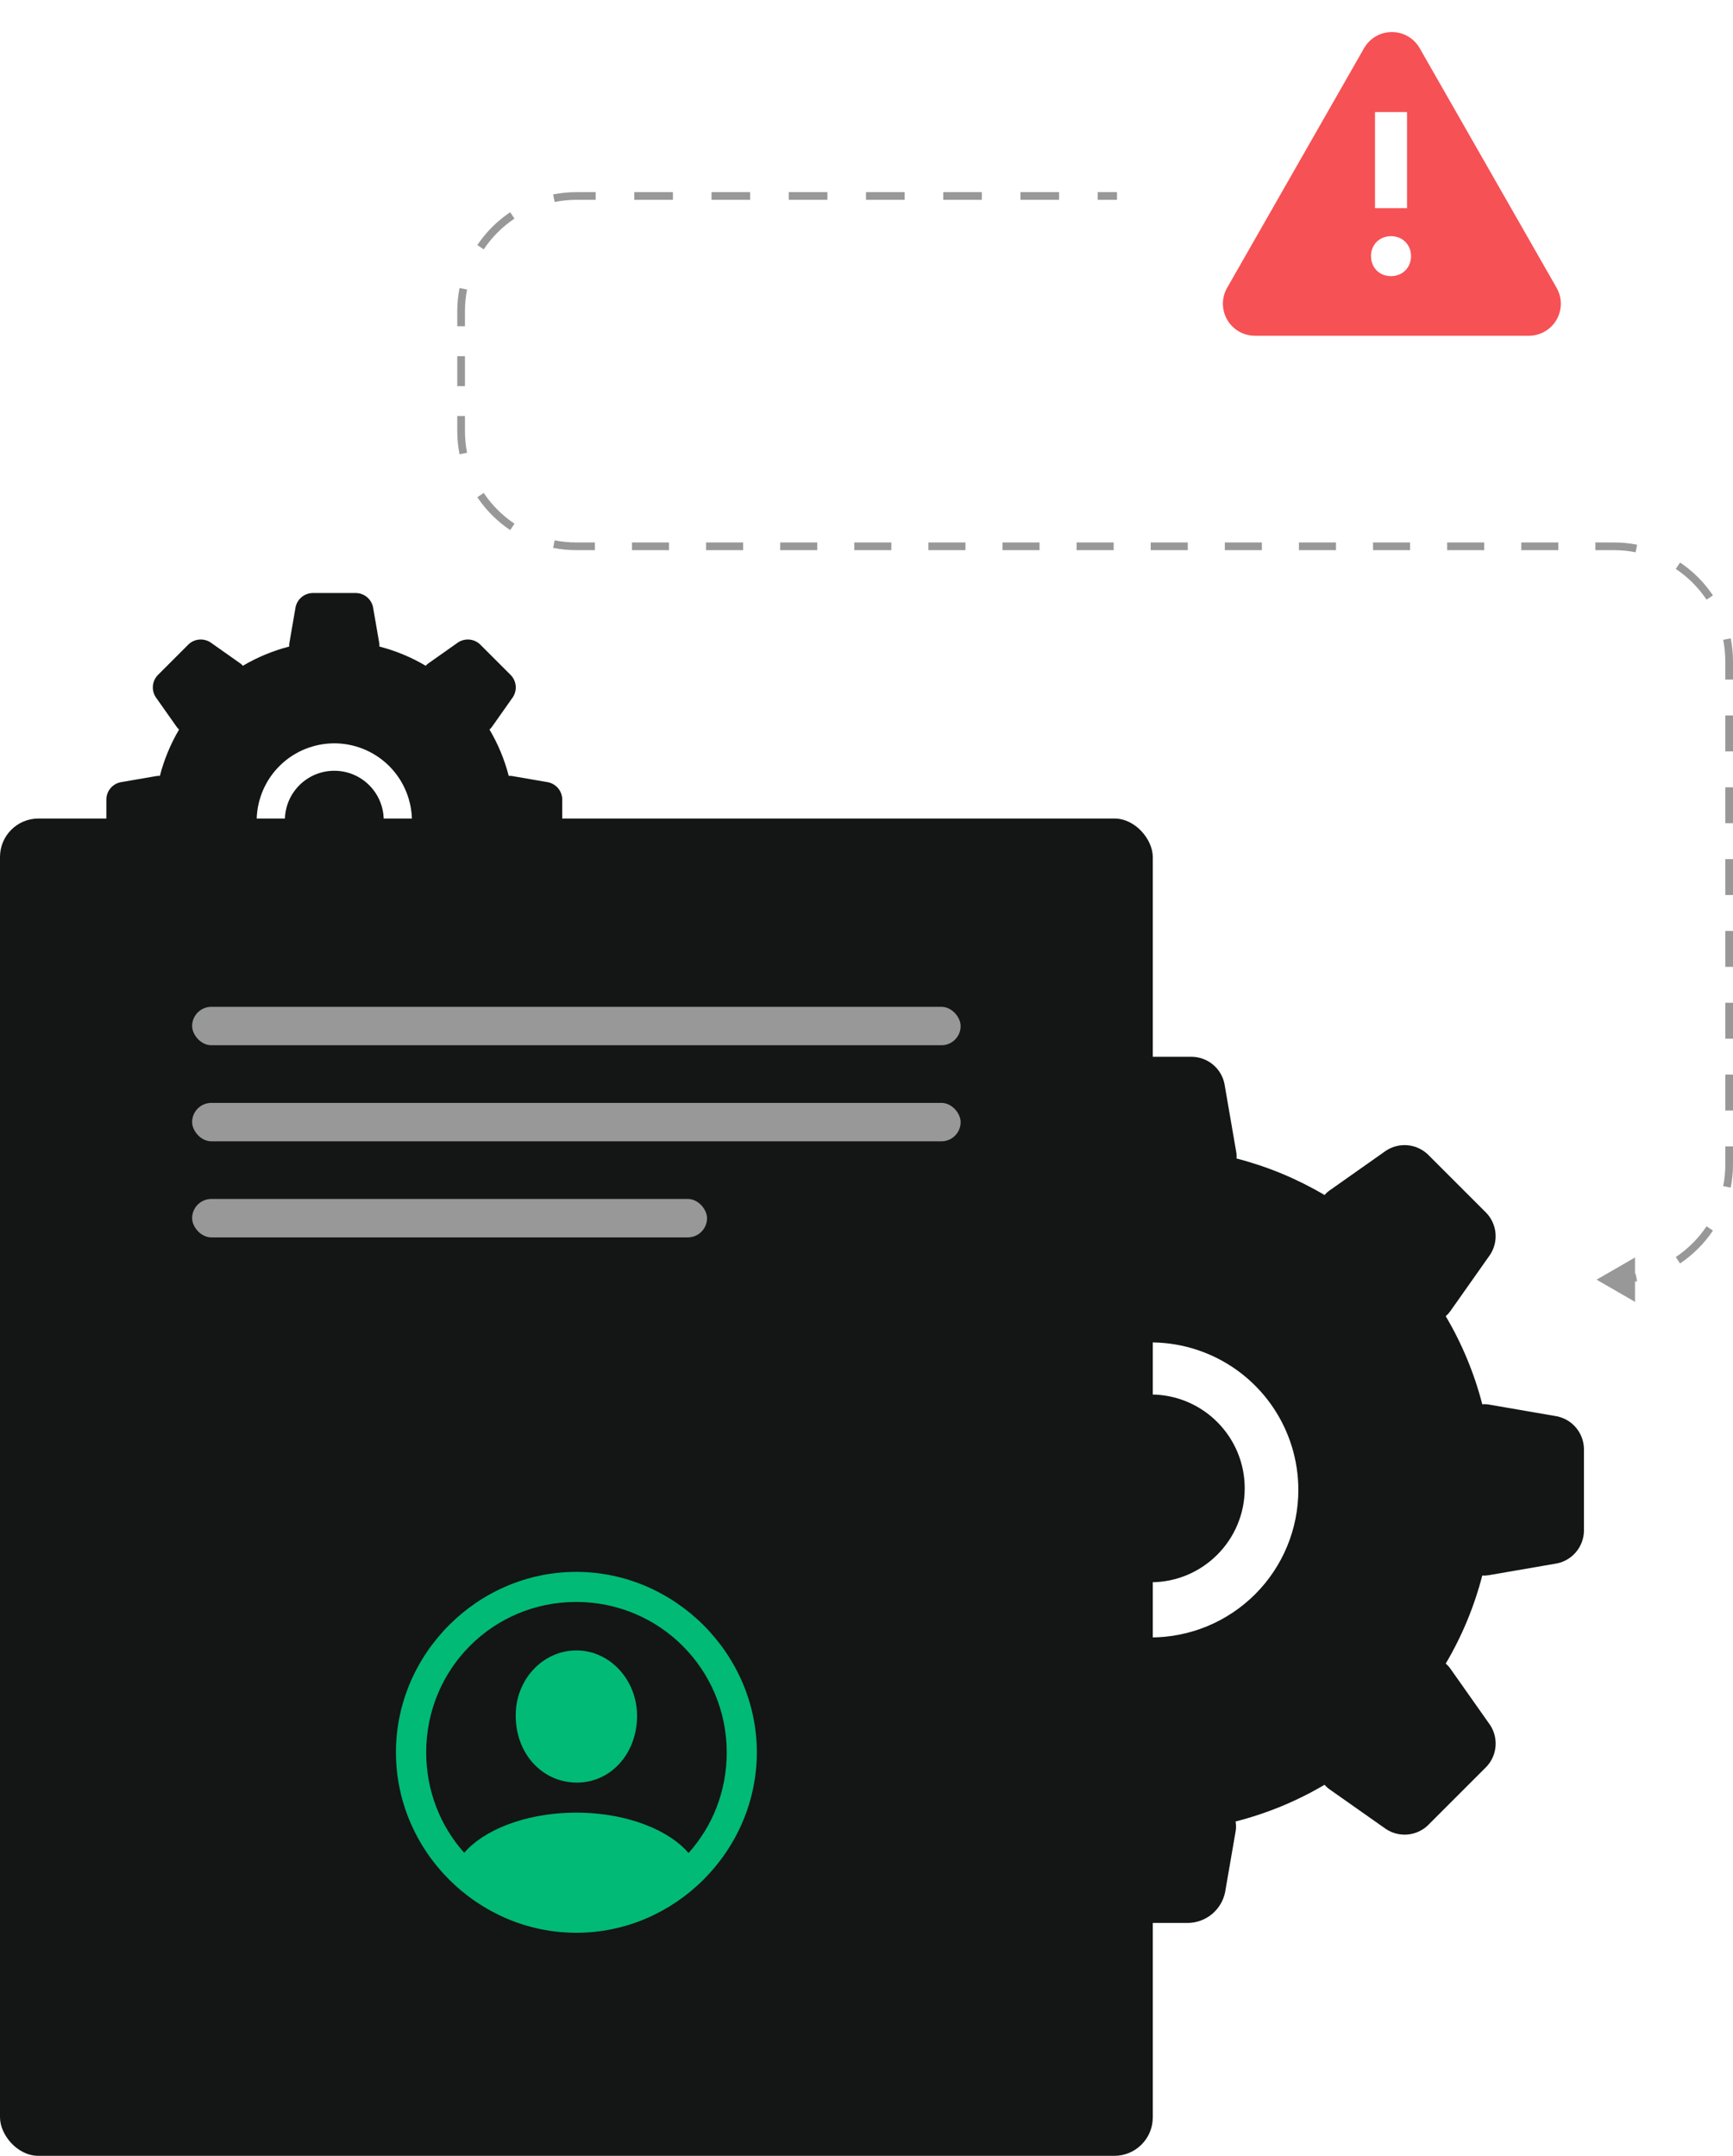
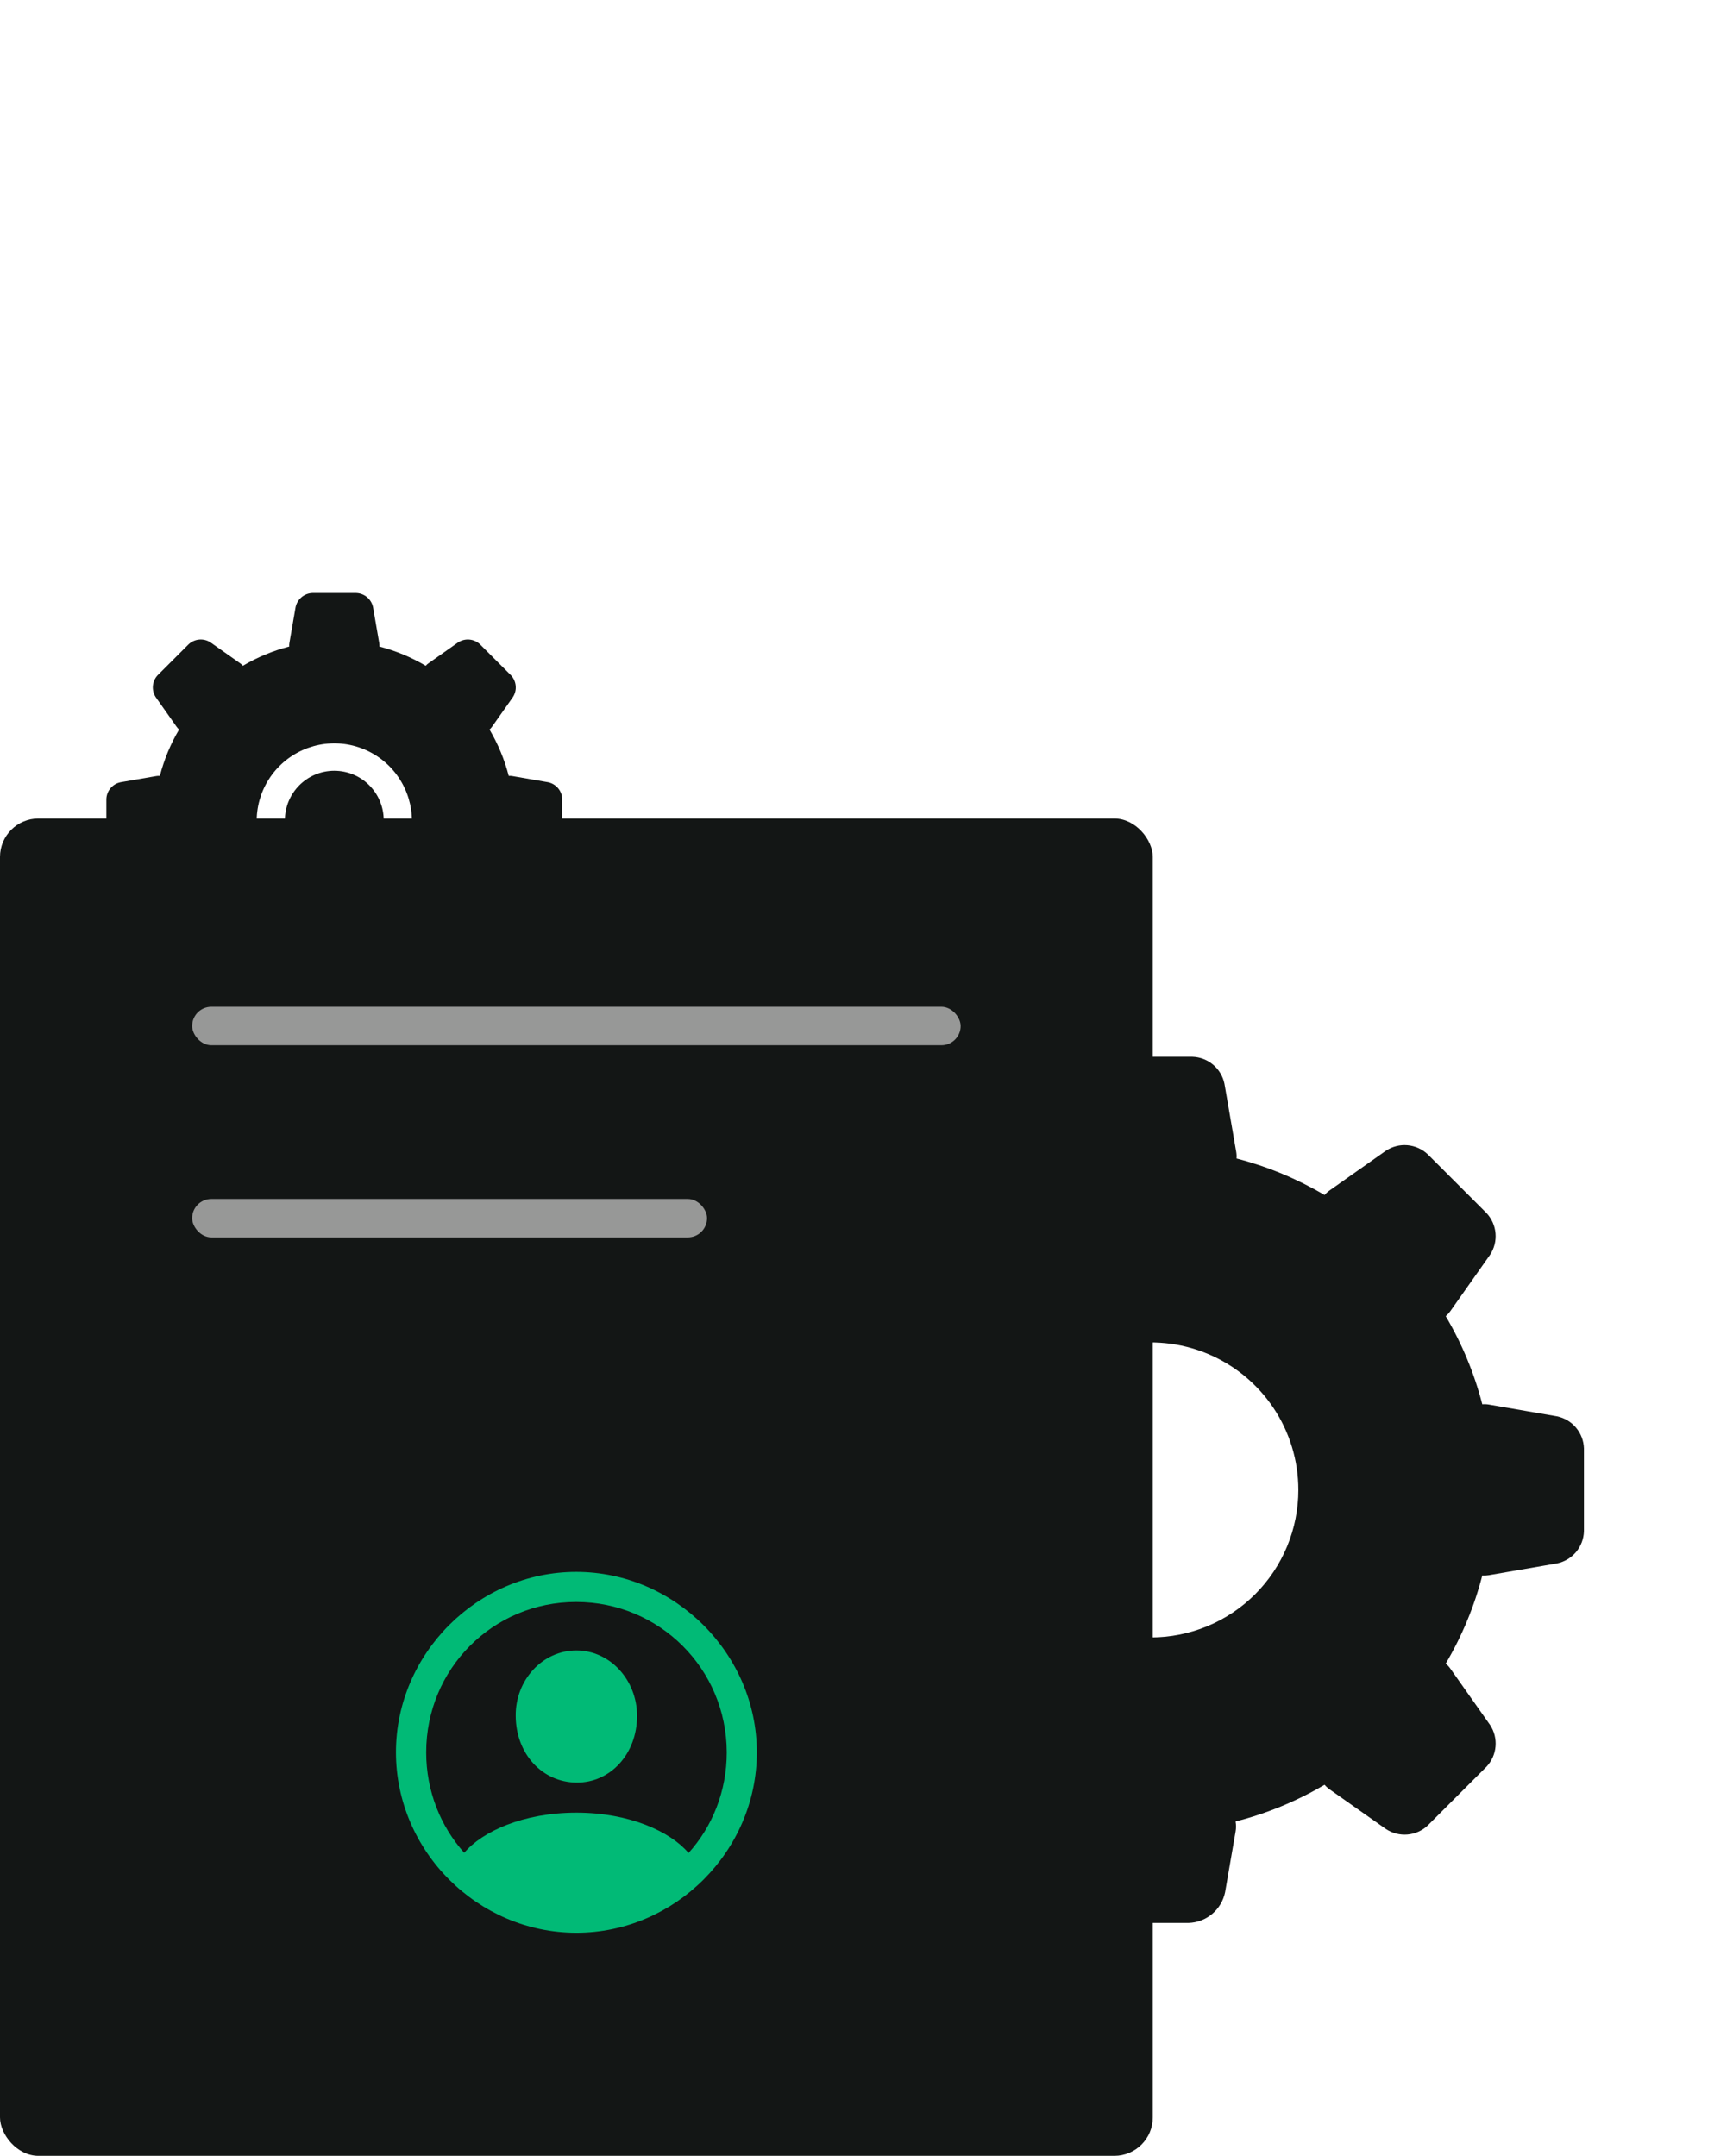
<svg xmlns="http://www.w3.org/2000/svg" width="451" height="561" viewBox="0 0 451 561" fill="none">
-   <path d="M415.5 333L425.5 338.773V327.227L415.5 333ZM290.69 50H285.665V52H290.69V50ZM275.616 50H265.566V52H275.616V50ZM255.517 50H245.468V52H255.517V50ZM235.419 50H225.369V52H235.419V50ZM215.32 50H205.271V52H215.32V50ZM195.222 50H185.172V52H195.222V50ZM175.123 50H165.074V52H175.123V50ZM155.025 50H150V52H155.025V50ZM150 50C147.931 50 145.908 50.203 143.951 50.59L144.339 52.552C146.169 52.19 148.062 52 150 52V50ZM132.775 55.222C129.395 57.485 126.485 60.395 124.222 63.775L125.884 64.888C128.002 61.725 130.725 59.002 133.888 56.884L132.775 55.222ZM119.59 74.951C119.203 76.908 119 78.931 119 81H121C121 79.062 121.19 77.169 121.552 75.339L119.59 74.951ZM119 81V84.895H121V81H119ZM119 92.686V100.476H121V92.686H119ZM119 108.266V112.162H121V108.266H119ZM119 112.162C119 114.231 119.203 116.253 119.59 118.211L121.552 117.822C121.19 115.992 121 114.1 121 112.162H119ZM124.222 129.386C126.485 132.767 129.395 135.677 132.775 137.94L133.888 136.278C130.725 134.16 128.002 131.437 125.884 128.274L124.222 129.386ZM143.951 142.572C145.908 142.959 147.931 143.162 150 143.162V141.162C148.062 141.162 146.169 140.972 144.339 140.61L143.951 142.572ZM150 143.162H154.821V141.162H150V143.162ZM164.464 143.162H174.107V141.162H164.464V143.162ZM183.75 143.162H193.393V141.162H183.75V143.162ZM203.036 143.162H212.679V141.162H203.036V143.162ZM222.321 143.162H231.964V141.162H222.321V143.162ZM241.607 143.162H251.25V141.162H241.607V143.162ZM260.893 143.162H270.536V141.162H260.893V143.162ZM280.179 143.162H289.821V141.162H280.179V143.162ZM299.464 143.162H309.107V141.162H299.464V143.162ZM318.75 143.162H328.393V141.162H318.75V143.162ZM338.036 143.162H347.679V141.162H338.036V143.162ZM357.321 143.162H366.964V141.162H357.321V143.162ZM376.607 143.162H386.25V141.162H376.607V143.162ZM395.893 143.162H405.536V141.162H395.893V143.162ZM415.179 143.162H420V141.162H415.179V143.162ZM420 143.162C421.938 143.162 423.831 143.352 425.661 143.714L426.049 141.752C424.092 141.364 422.069 141.162 420 141.162V143.162ZM436.112 148.046C439.275 150.163 441.998 152.887 444.116 156.049L445.778 154.937C443.515 151.557 440.605 148.647 437.225 146.384L436.112 148.046ZM448.448 166.501C448.81 168.331 449 170.224 449 172.162H451C451 170.093 450.797 168.07 450.41 166.113L448.448 166.501ZM449 172.162V176.834H451V172.162H449ZM449 186.18V195.526H451V186.18H449ZM449 204.871V214.217H451V204.871H449ZM449 223.562V232.908H451V223.562H449ZM449 242.254V251.599H451V242.254H449ZM449 260.945V270.29H451V260.945H449ZM449 279.636V288.982H451V279.636H449ZM449 298.327V303H451V298.327H449ZM449 303C449 304.938 448.81 306.831 448.448 308.661L450.41 309.049C450.797 307.092 451 305.069 451 303H449ZM444.116 319.112C441.998 322.275 439.275 324.998 436.112 327.116L437.225 328.778C440.605 326.515 443.515 323.605 445.778 320.225L444.116 319.112ZM425.661 331.448C423.831 331.81 421.938 332 420 332V334C422.069 334 424.092 333.797 426.049 333.41L425.661 331.448ZM420 332H418.875V334H420V332Z" fill="#979897" />
  <path d="M412.21 376.9V398.5C412.146 400.476 411.419 402.374 410.146 403.887C408.872 405.4 407.127 406.44 405.19 406.84L387.46 409.9C386.896 410 386.322 410.031 385.75 409.99C383.672 418.038 380.47 425.754 376.24 432.91C376.682 433.279 377.075 433.702 377.41 434.17L387.775 448.87C388.868 450.522 389.371 452.495 389.202 454.469C389.034 456.443 388.203 458.302 386.845 459.745L371.545 475.045C370.102 476.397 368.245 477.223 366.274 477.389C364.303 477.555 362.334 477.051 360.685 475.96L345.985 465.61C345.511 465.277 345.082 464.884 344.71 464.44C337.481 468.706 329.684 471.923 321.55 473.995C321.704 474.863 321.704 475.752 321.55 476.62L318.82 492.415C318.366 494.619 317.181 496.606 315.458 498.054C313.735 499.502 311.575 500.327 309.325 500.395H289.675C287.425 500.327 285.265 499.502 283.542 498.054C281.819 496.606 280.634 494.619 280.18 492.415L277.45 476.62C277.294 475.752 277.294 474.863 277.45 473.995C269.316 471.923 261.519 468.706 254.29 464.44C253.917 464.878 253.488 465.267 253.015 465.595L238.315 475.96C236.663 477.053 234.69 477.556 232.716 477.387C230.742 477.219 228.883 476.388 227.44 475.03L212.14 459.73C210.792 458.288 209.968 456.433 209.802 454.466C209.636 452.499 210.137 450.533 211.225 448.885L221.59 434.185C221.92 433.713 222.308 433.284 222.745 432.91C218.52 425.754 215.323 418.038 213.25 409.99C212.678 410.03 212.104 410 211.54 409.9L193.81 406.84C191.872 406.442 190.125 405.403 188.851 403.89C187.577 402.376 186.851 400.477 186.79 398.5V376.9C186.851 374.923 187.577 373.024 188.851 371.51C190.125 369.997 191.872 368.957 193.81 368.56L211.54 365.5C212.104 365.4 212.679 365.375 213.25 365.425C215.325 357.378 218.522 349.662 222.745 342.505C222.309 342.129 221.921 341.701 221.59 341.23L211.225 326.53C210.136 324.88 209.634 322.911 209.8 320.941C209.966 318.971 210.79 317.115 212.14 315.67L227.44 300.37C228.884 299.014 230.743 298.185 232.716 298.017C234.689 297.848 236.662 298.349 238.315 299.44L253.015 309.805C253.489 310.138 253.918 310.531 254.29 310.975C261.446 306.745 269.161 303.543 277.21 301.465C277.159 300.894 277.185 300.319 277.285 299.755L280.345 282.025C280.742 280.087 281.782 278.34 283.295 277.066C284.809 275.792 286.708 275.066 288.685 275.005H310.315C312.292 275.066 314.191 275.792 315.705 277.066C317.218 278.34 318.258 280.087 318.655 282.025L321.715 299.755C321.813 300.319 321.838 300.894 321.79 301.465C329.838 303.544 337.554 306.746 344.71 310.975C345.082 310.531 345.511 310.138 345.985 309.805L360.685 299.44C362.336 298.35 364.306 297.85 366.277 298.018C368.247 298.187 370.103 299.016 371.545 300.37L386.845 315.67C388.199 317.111 389.028 318.968 389.197 320.938C389.365 322.909 388.864 324.879 387.775 326.53L377.41 341.23C377.074 341.702 376.681 342.13 376.24 342.505C380.47 349.661 383.672 357.376 385.75 365.425C386.321 365.375 386.896 365.4 387.46 365.5L405.19 368.56C407.127 368.96 408.872 370 410.146 371.513C411.419 373.026 412.146 374.923 412.21 376.9ZM337.885 387.7C337.882 380.109 335.629 372.69 331.41 366.38C327.191 360.07 321.196 355.152 314.182 352.249C307.169 349.345 299.452 348.587 292.008 350.068C284.563 351.55 277.725 355.205 272.358 360.573C266.99 365.94 263.335 372.778 261.853 380.223C260.372 387.667 261.131 395.384 264.034 402.397C266.937 409.411 271.855 415.406 278.165 419.625C284.475 423.844 291.894 426.097 299.485 426.1C304.528 426.102 309.523 425.11 314.182 423.181C318.842 421.252 323.076 418.423 326.642 414.857C330.208 411.291 333.037 407.057 334.966 402.397C336.895 397.737 337.887 392.743 337.885 387.7Z" fill="#131615" />
-   <circle cx="299.5" cy="387.314" r="24.429" fill="#131615" />
  <path d="M146.321 207.947V219.316C146.288 220.356 145.905 221.355 145.235 222.151C144.564 222.947 143.646 223.495 142.626 223.705L133.295 225.316C132.998 225.369 132.696 225.385 132.395 225.363C131.301 229.599 129.616 233.66 127.389 237.426C127.622 237.62 127.829 237.843 128.005 238.089L133.461 245.826C134.036 246.696 134.301 247.734 134.212 248.773C134.123 249.812 133.686 250.791 132.971 251.55L124.918 259.603C124.159 260.314 123.181 260.749 122.144 260.836C121.107 260.924 120.071 260.659 119.203 260.084L111.466 254.637C111.216 254.462 110.991 254.255 110.795 254.021C106.99 256.266 102.886 257.959 98.605 259.05C98.686 259.507 98.686 259.975 98.605 260.432L97.168 268.745C96.929 269.905 96.306 270.95 95.399 271.713C94.492 272.475 93.355 272.909 92.171 272.945H81.829C80.645 272.909 79.508 272.475 78.601 271.713C77.694 270.95 77.071 269.905 76.832 268.745L75.395 260.432C75.313 259.975 75.313 259.507 75.395 259.05C71.114 257.959 67.01 256.266 63.205 254.021C63.009 254.252 62.783 254.456 62.534 254.629L54.797 260.084C53.928 260.66 52.889 260.924 51.85 260.835C50.811 260.747 49.833 260.309 49.074 259.595L41.021 251.542C40.311 250.783 39.878 249.807 39.791 248.772C39.703 247.736 39.967 246.701 40.539 245.834L45.995 238.097C46.168 237.849 46.372 237.623 46.603 237.426C44.379 233.66 42.697 229.599 41.605 225.363C41.304 225.384 41.002 225.368 40.705 225.316L31.374 223.705C30.354 223.496 29.434 222.949 28.764 222.152C28.093 221.356 27.711 220.356 27.679 219.316V207.947C27.711 206.907 28.093 205.907 28.764 205.111C29.434 204.314 30.354 203.767 31.374 203.558L40.705 201.947C41.002 201.895 41.305 201.882 41.605 201.908C42.698 197.672 44.38 193.612 46.603 189.845C46.373 189.647 46.169 189.421 45.995 189.174L40.539 181.437C39.966 180.568 39.702 179.532 39.79 178.495C39.877 177.459 40.311 176.481 41.021 175.721L49.074 167.668C49.834 166.955 50.812 166.519 51.85 166.43C52.889 166.341 53.927 166.605 54.797 167.179L62.534 172.634C62.784 172.809 63.009 173.016 63.205 173.25C66.971 171.024 71.032 169.339 75.268 168.245C75.242 167.944 75.255 167.642 75.308 167.345L76.918 158.013C77.128 156.993 77.675 156.074 78.471 155.403C79.268 154.733 80.267 154.35 81.308 154.318H92.692C93.733 154.35 94.732 154.733 95.529 155.403C96.325 156.074 96.872 156.993 97.082 158.013L98.692 167.345C98.744 167.642 98.757 167.944 98.732 168.245C102.967 169.339 107.028 171.024 110.795 173.25C110.991 173.016 111.216 172.809 111.466 172.634L119.203 167.179C120.071 166.605 121.108 166.342 122.146 166.431C123.183 166.52 124.16 166.956 124.918 167.668L132.971 175.721C133.684 176.48 134.12 177.457 134.209 178.494C134.298 179.531 134.034 180.568 133.461 181.437L128.005 189.174C127.829 189.422 127.622 189.647 127.389 189.845C129.616 193.611 131.301 197.672 132.395 201.908C132.695 201.881 132.998 201.895 133.295 201.947L142.626 203.558C143.646 203.768 144.564 204.316 145.235 205.112C145.905 205.908 146.288 206.907 146.321 207.947ZM107.203 213.632C107.201 209.636 106.015 205.732 103.795 202.411C101.574 199.089 98.419 196.501 94.728 194.973C91.036 193.445 86.975 193.046 83.057 193.825C79.138 194.605 75.54 196.529 72.715 199.354C69.89 202.179 67.966 205.778 67.186 209.696C66.406 213.614 66.806 217.676 68.334 221.367C69.862 225.058 72.45 228.214 75.771 230.434C79.092 232.654 82.997 233.84 86.992 233.842C89.647 233.843 92.275 233.321 94.728 232.306C97.18 231.29 99.409 229.802 101.285 227.925C103.162 226.048 104.651 223.82 105.666 221.367C106.682 218.914 107.204 216.286 107.203 213.632Z" fill="#131615" />
  <circle cx="87" cy="213.429" r="12.857" fill="#131615" />
  <rect y="213" width="300" height="348" rx="10" fill="#131615" />
  <path d="M150 502.959C175.643 502.959 196.959 481.689 196.959 456C196.959 430.357 175.597 409.041 149.954 409.041C124.265 409.041 103.041 430.357 103.041 456C103.041 481.689 124.311 502.959 150 502.959ZM150 471.699C136.142 471.699 125.462 476.625 120.812 482.15C114.643 475.244 110.913 466.082 110.913 456C110.913 434.316 128.224 416.868 149.954 416.868C171.638 416.868 189.086 434.316 189.132 456C189.132 466.129 185.403 475.29 179.188 482.196C174.538 476.671 163.857 471.699 150 471.699ZM150 463.873C158.839 463.965 165.791 456.414 165.791 446.516C165.791 437.217 158.793 429.482 150 429.482C141.161 429.482 134.117 437.217 134.209 446.516C134.255 456.414 141.115 463.78 150 463.873Z" fill="#01BA76" />
  <rect x="50" y="262" width="200" height="10" rx="5" fill="#979897" />
-   <rect x="50" y="287" width="200" height="10" rx="5" fill="#979897" />
  <rect x="50" y="312" width="134" height="10" rx="5" fill="#979897" />
-   <path fill-rule="evenodd" clip-rule="evenodd" d="M366.358 9.433C367.65 10.171 368.721 11.242 369.459 12.534L405.099 74.904C407.382 78.9 405.994 83.99 401.998 86.274C400.739 86.993 399.314 87.372 397.864 87.372H326.583C321.981 87.372 318.25 83.641 318.25 79.038C318.25 77.588 318.628 76.163 319.348 74.904L354.988 12.534C357.272 8.538 362.362 7.149 366.358 9.433ZM362 61.458C359.024 61.458 356.792 63.658 356.792 66.592C356.792 69.658 358.956 71.858 362 71.858C364.976 71.858 367.208 69.658 367.208 66.658C367.208 63.658 364.976 61.458 362 61.458ZM366.167 29.167H357.833V54.167H366.167V29.167Z" fill="#F65155" />
</svg>